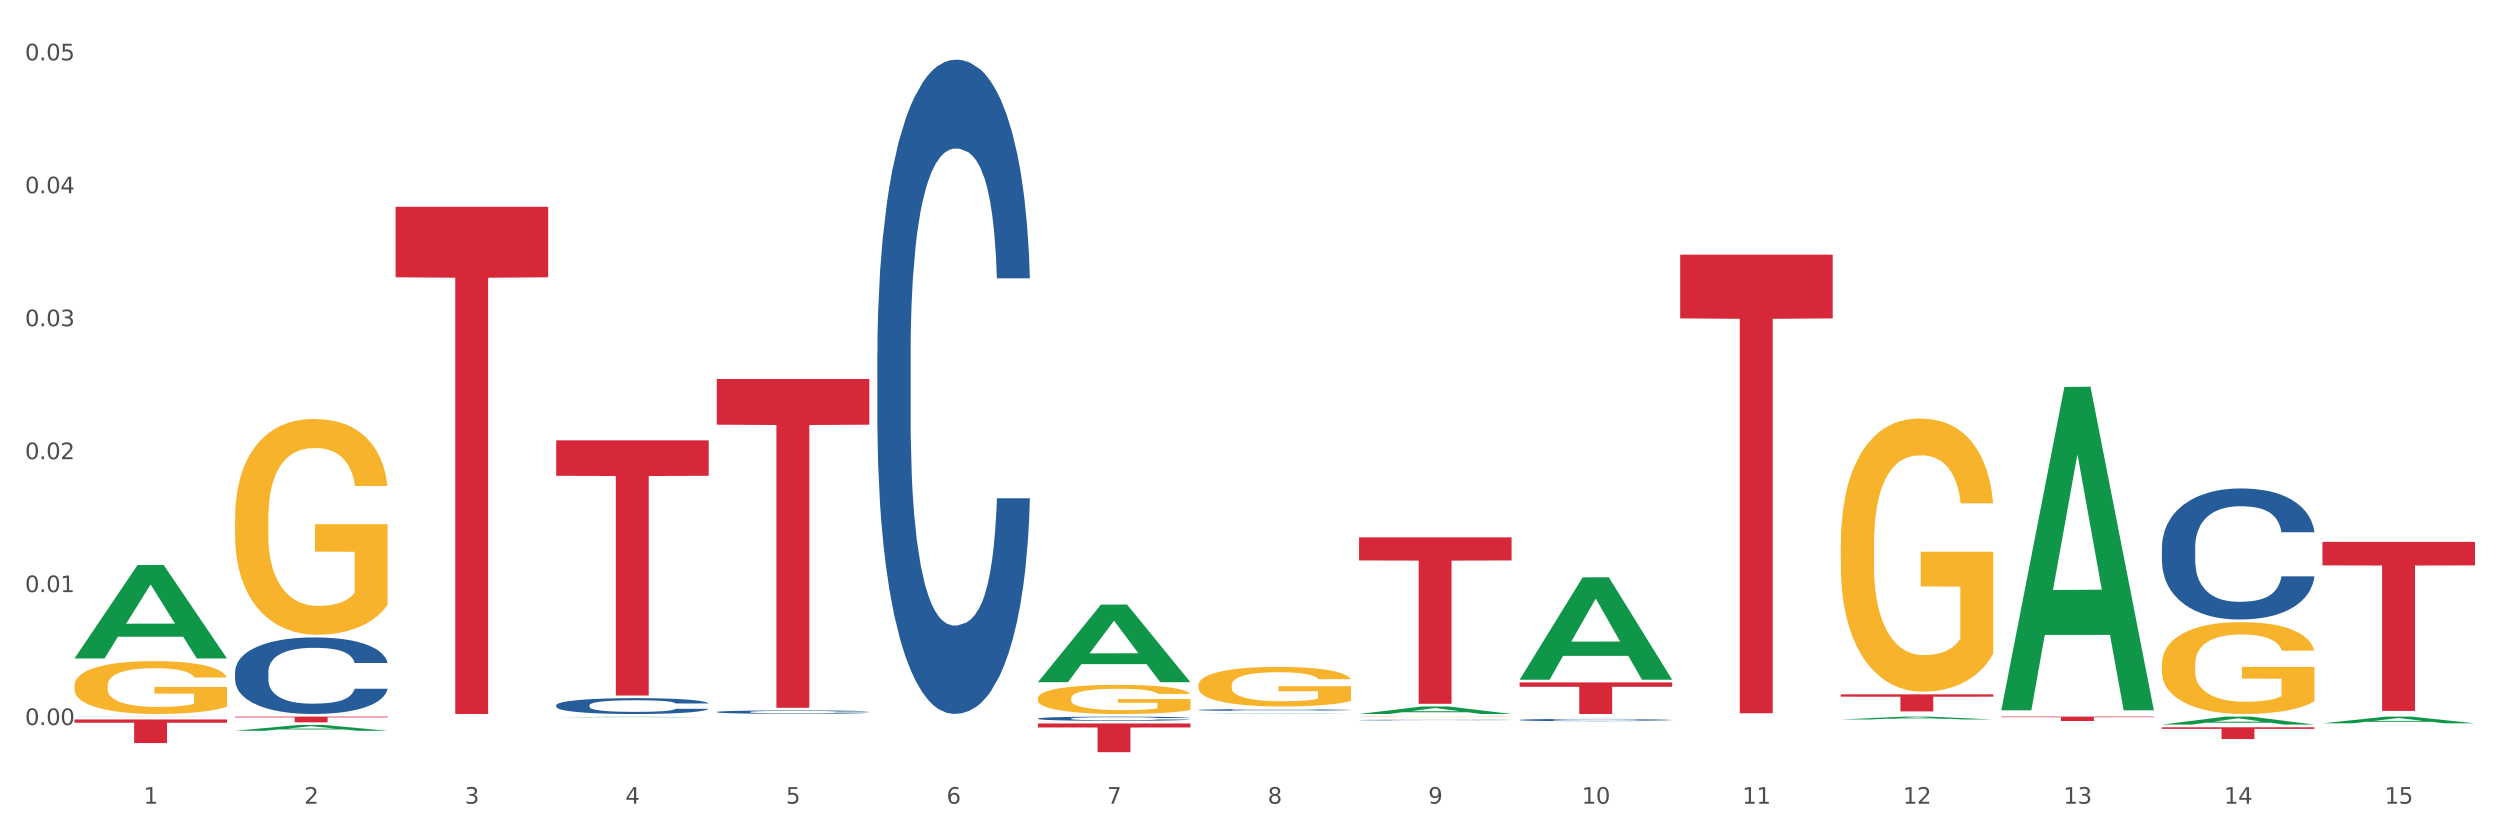
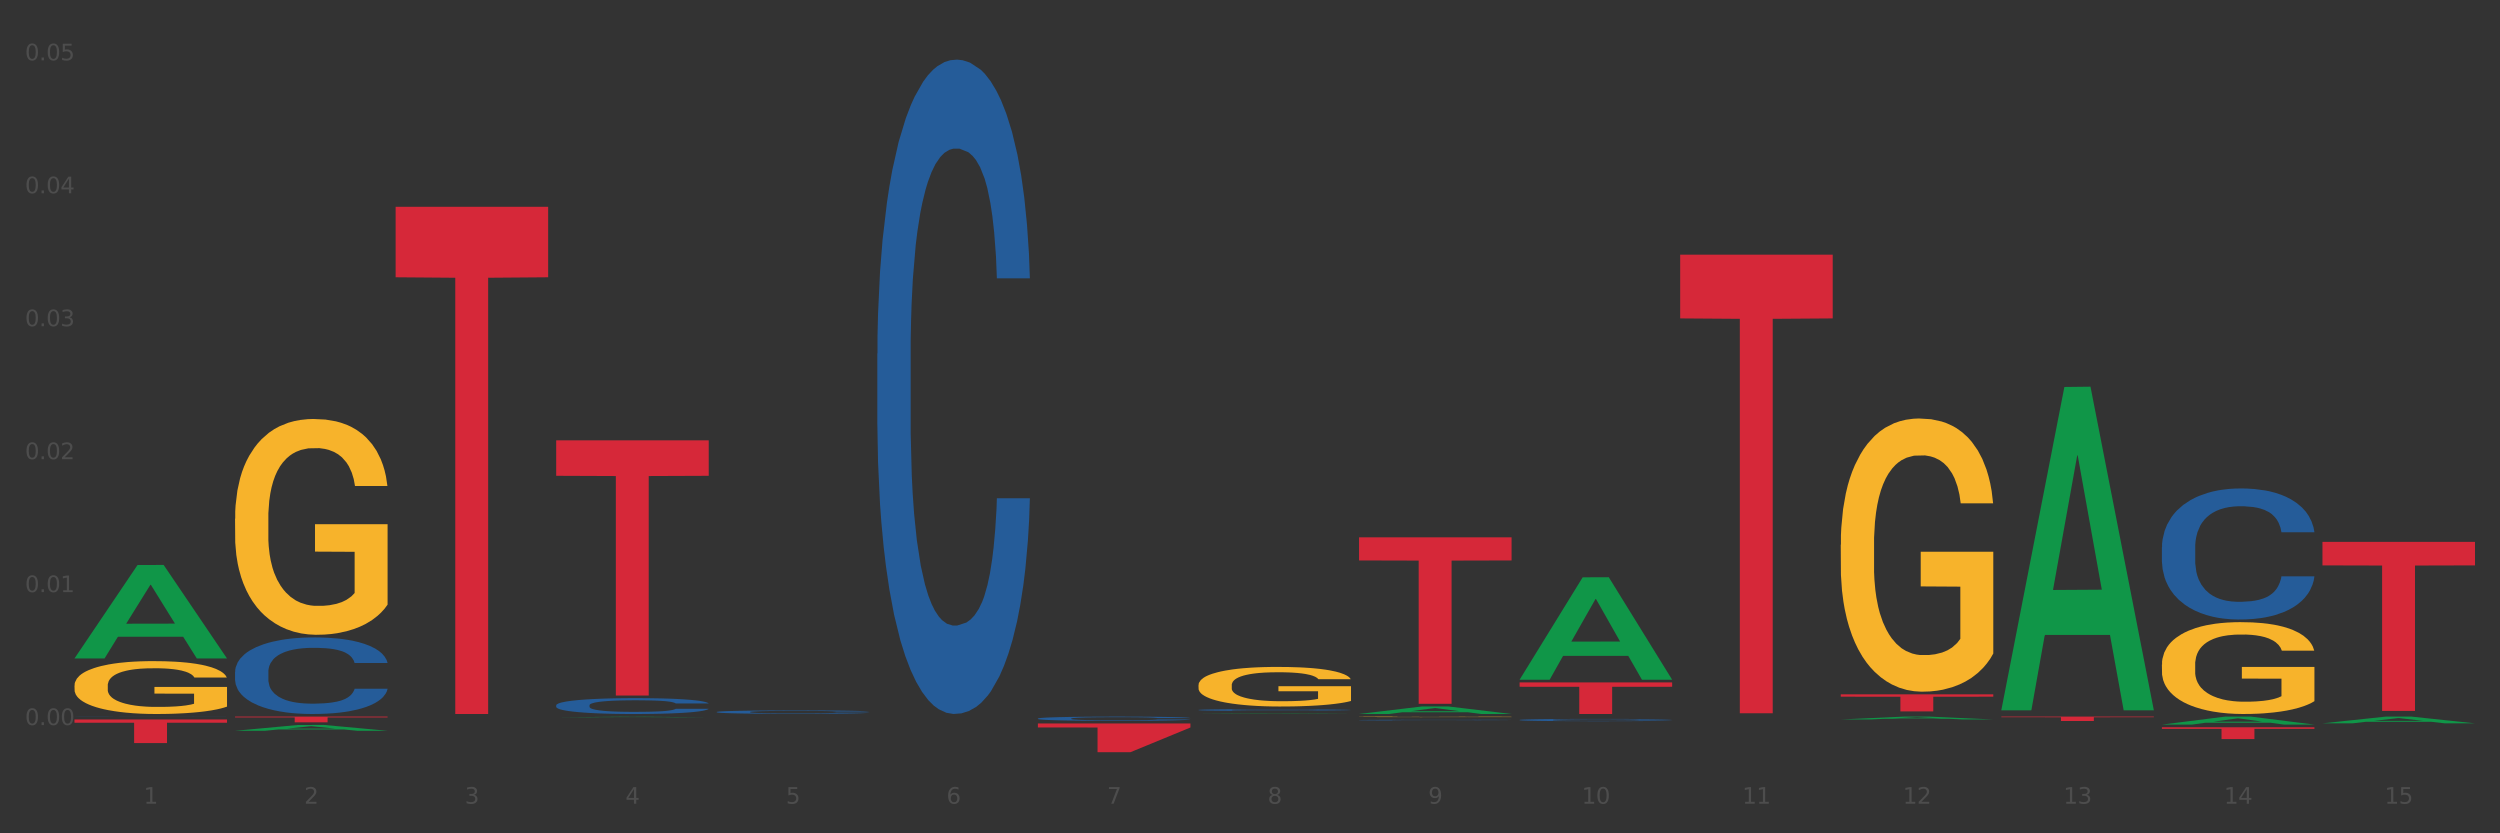
<svg xmlns="http://www.w3.org/2000/svg" xmlns:xlink="http://www.w3.org/1999/xlink" width="1080pt" height="360pt" viewBox="0 0 1080 360" version="1.1">
  <rect x="0" y="0" width="1080" height="360" fill="#333333" stroke="none" />
  <defs>
    <style type="text/css">*{stroke-linejoin: round; stroke-linecap: butt}</style>
  </defs>
  <g id="figure_1">
    <g id="patch_1">
-       <path d="M 0 360  L 1080 360  L 1080 0  L 0 0  z " style="fill: #ffffff; stroke: #ffffff; stroke-linejoin: miter" />
-     </g>
+       </g>
    <g id="axes_1">
      <g id="matplotlib.axis_1">
        <g id="xtick_1">
          <g id="text_1">
            <g style="fill: #4d4d4d" transform="translate(62.07 347.204) scale(0.096 -0.096)">
              <defs>
                <path id="DejaVuSans-31" d="M 794 531  L 1825 531  L 1825 4091  L 703 3866  L 703 4441  L 1819 4666  L 2450 4666  L 2450 531  L 3481 531  L 3481 0  L 794 0  L 794 531  z " transform="scale(0.016)" />
              </defs>
              <use xlink:href="#DejaVuSans-31" />
            </g>
          </g>
        </g>
        <g id="xtick_2">
          <g id="text_2">
            <g style="fill: #4d4d4d" transform="translate(131.436 347.204) scale(0.096 -0.096)">
              <defs>
                <path id="DejaVuSans-32" d="M 1228 531  L 3431 531  L 3431 0  L 469 0  L 469 531  Q 828 903 1448 1529  Q 2069 2156 2228 2338  Q 2531 2678 2651 2914  Q 2772 3150 2772 3378  Q 2772 3750 2511 3984  Q 2250 4219 1831 4219  Q 1534 4219 1204 4116  Q 875 4013 500 3803  L 500 4441  Q 881 4594 1212 4672  Q 1544 4750 1819 4750  Q 2544 4750 2975 4387  Q 3406 4025 3406 3419  Q 3406 3131 3298 2873  Q 3191 2616 2906 2266  Q 2828 2175 2409 1742  Q 1991 1309 1228 531  z " transform="scale(0.016)" />
              </defs>
              <use xlink:href="#DejaVuSans-32" />
            </g>
          </g>
        </g>
        <g id="xtick_3">
          <g id="text_3">
            <g style="fill: #4d4d4d" transform="translate(200.802 347.204) scale(0.096 -0.096)">
              <defs>
                <path id="DejaVuSans-33" d="M 2597 2516  Q 3050 2419 3304 2112  Q 3559 1806 3559 1356  Q 3559 666 3084 287  Q 2609 -91 1734 -91  Q 1441 -91 1130 -33  Q 819 25 488 141  L 488 750  Q 750 597 1062 519  Q 1375 441 1716 441  Q 2309 441 2620 675  Q 2931 909 2931 1356  Q 2931 1769 2642 2001  Q 2353 2234 1838 2234  L 1294 2234  L 1294 2753  L 1863 2753  Q 2328 2753 2575 2939  Q 2822 3125 2822 3475  Q 2822 3834 2567 4026  Q 2313 4219 1838 4219  Q 1578 4219 1281 4162  Q 984 4106 628 3988  L 628 4550  Q 988 4650 1302 4700  Q 1616 4750 1894 4750  Q 2613 4750 3031 4423  Q 3450 4097 3450 3541  Q 3450 3153 3228 2886  Q 3006 2619 2597 2516  z " transform="scale(0.016)" />
              </defs>
              <use xlink:href="#DejaVuSans-33" />
            </g>
          </g>
        </g>
        <g id="xtick_4">
          <g id="text_4">
            <g style="fill: #4d4d4d" transform="translate(270.169 347.204) scale(0.096 -0.096)">
              <defs>
                <path id="DejaVuSans-34" d="M 2419 4116  L 825 1625  L 2419 1625  L 2419 4116  z M 2253 4666  L 3047 4666  L 3047 1625  L 3713 1625  L 3713 1100  L 3047 1100  L 3047 0  L 2419 0  L 2419 1100  L 313 1100  L 313 1709  L 2253 4666  z " transform="scale(0.016)" />
              </defs>
              <use xlink:href="#DejaVuSans-34" />
            </g>
          </g>
        </g>
        <g id="xtick_5">
          <g id="text_5">
            <g style="fill: #4d4d4d" transform="translate(339.535 347.204) scale(0.096 -0.096)">
              <defs>
                <path id="DejaVuSans-35" d="M 691 4666  L 3169 4666  L 3169 4134  L 1269 4134  L 1269 2991  Q 1406 3038 1543 3061  Q 1681 3084 1819 3084  Q 2600 3084 3056 2656  Q 3513 2228 3513 1497  Q 3513 744 3044 326  Q 2575 -91 1722 -91  Q 1428 -91 1123 -41  Q 819 9 494 109  L 494 744  Q 775 591 1075 516  Q 1375 441 1709 441  Q 2250 441 2565 725  Q 2881 1009 2881 1497  Q 2881 1984 2565 2268  Q 2250 2553 1709 2553  Q 1456 2553 1204 2497  Q 953 2441 691 2322  L 691 4666  z " transform="scale(0.016)" />
              </defs>
              <use xlink:href="#DejaVuSans-35" />
            </g>
          </g>
        </g>
        <g id="xtick_6">
          <g id="text_6">
            <g style="fill: #4d4d4d" transform="translate(408.901 347.204) scale(0.096 -0.096)">
              <defs>
                <path id="DejaVuSans-36" d="M 2113 2584  Q 1688 2584 1439 2293  Q 1191 2003 1191 1497  Q 1191 994 1439 701  Q 1688 409 2113 409  Q 2538 409 2786 701  Q 3034 994 3034 1497  Q 3034 2003 2786 2293  Q 2538 2584 2113 2584  z M 3366 4563  L 3366 3988  Q 3128 4100 2886 4159  Q 2644 4219 2406 4219  Q 1781 4219 1451 3797  Q 1122 3375 1075 2522  Q 1259 2794 1537 2939  Q 1816 3084 2150 3084  Q 2853 3084 3261 2657  Q 3669 2231 3669 1497  Q 3669 778 3244 343  Q 2819 -91 2113 -91  Q 1303 -91 875 529  Q 447 1150 447 2328  Q 447 3434 972 4092  Q 1497 4750 2381 4750  Q 2619 4750 2861 4703  Q 3103 4656 3366 4563  z " transform="scale(0.016)" />
              </defs>
              <use xlink:href="#DejaVuSans-36" />
            </g>
          </g>
        </g>
        <g id="xtick_7">
          <g id="text_7">
            <g style="fill: #4d4d4d" transform="translate(478.267 347.204) scale(0.096 -0.096)">
              <defs>
                <path id="DejaVuSans-37" d="M 525 4666  L 3525 4666  L 3525 4397  L 1831 0  L 1172 0  L 2766 4134  L 525 4134  L 525 4666  z " transform="scale(0.016)" />
              </defs>
              <use xlink:href="#DejaVuSans-37" />
            </g>
          </g>
        </g>
        <g id="xtick_8">
          <g id="text_8">
            <g style="fill: #4d4d4d" transform="translate(547.634 347.204) scale(0.096 -0.096)">
              <defs>
                <path id="DejaVuSans-38" d="M 2034 2216  Q 1584 2216 1326 1975  Q 1069 1734 1069 1313  Q 1069 891 1326 650  Q 1584 409 2034 409  Q 2484 409 2743 651  Q 3003 894 3003 1313  Q 3003 1734 2745 1975  Q 2488 2216 2034 2216  z M 1403 2484  Q 997 2584 770 2862  Q 544 3141 544 3541  Q 544 4100 942 4425  Q 1341 4750 2034 4750  Q 2731 4750 3128 4425  Q 3525 4100 3525 3541  Q 3525 3141 3298 2862  Q 3072 2584 2669 2484  Q 3125 2378 3379 2068  Q 3634 1759 3634 1313  Q 3634 634 3220 271  Q 2806 -91 2034 -91  Q 1263 -91 848 271  Q 434 634 434 1313  Q 434 1759 690 2068  Q 947 2378 1403 2484  z M 1172 3481  Q 1172 3119 1398 2916  Q 1625 2713 2034 2713  Q 2441 2713 2670 2916  Q 2900 3119 2900 3481  Q 2900 3844 2670 4047  Q 2441 4250 2034 4250  Q 1625 4250 1398 4047  Q 1172 3844 1172 3481  z " transform="scale(0.016)" />
              </defs>
              <use xlink:href="#DejaVuSans-38" />
            </g>
          </g>
        </g>
        <g id="xtick_9">
          <g id="text_9">
            <g style="fill: #4d4d4d" transform="translate(617 347.204) scale(0.096 -0.096)">
              <defs>
                <path id="DejaVuSans-39" d="M 703 97  L 703 672  Q 941 559 1184 500  Q 1428 441 1663 441  Q 2288 441 2617 861  Q 2947 1281 2994 2138  Q 2813 1869 2534 1725  Q 2256 1581 1919 1581  Q 1219 1581 811 2004  Q 403 2428 403 3163  Q 403 3881 828 4315  Q 1253 4750 1959 4750  Q 2769 4750 3195 4129  Q 3622 3509 3622 2328  Q 3622 1225 3098 567  Q 2575 -91 1691 -91  Q 1453 -91 1209 -44  Q 966 3 703 97  z M 1959 2075  Q 2384 2075 2632 2365  Q 2881 2656 2881 3163  Q 2881 3666 2632 3958  Q 2384 4250 1959 4250  Q 1534 4250 1286 3958  Q 1038 3666 1038 3163  Q 1038 2656 1286 2365  Q 1534 2075 1959 2075  z " transform="scale(0.016)" />
              </defs>
              <use xlink:href="#DejaVuSans-39" />
            </g>
          </g>
        </g>
        <g id="xtick_10">
          <g id="text_10">
            <g style="fill: #4d4d4d" transform="translate(683.312 347.204) scale(0.096 -0.096)">
              <defs>
                <path id="DejaVuSans-30" d="M 2034 4250  Q 1547 4250 1301 3770  Q 1056 3291 1056 2328  Q 1056 1369 1301 889  Q 1547 409 2034 409  Q 2525 409 2770 889  Q 3016 1369 3016 2328  Q 3016 3291 2770 3770  Q 2525 4250 2034 4250  z M 2034 4750  Q 2819 4750 3233 4129  Q 3647 3509 3647 2328  Q 3647 1150 3233 529  Q 2819 -91 2034 -91  Q 1250 -91 836 529  Q 422 1150 422 2328  Q 422 3509 836 4129  Q 1250 4750 2034 4750  z " transform="scale(0.016)" />
              </defs>
              <use xlink:href="#DejaVuSans-31" />
              <use xlink:href="#DejaVuSans-30" transform="translate(63.623 0)" />
            </g>
          </g>
        </g>
        <g id="xtick_11">
          <g id="text_11">
            <g style="fill: #4d4d4d" transform="translate(752.678 347.204) scale(0.096 -0.096)">
              <use xlink:href="#DejaVuSans-31" />
              <use xlink:href="#DejaVuSans-31" transform="translate(63.623 0)" />
            </g>
          </g>
        </g>
        <g id="xtick_12">
          <g id="text_12">
            <g style="fill: #4d4d4d" transform="translate(822.044 347.204) scale(0.096 -0.096)">
              <use xlink:href="#DejaVuSans-31" />
              <use xlink:href="#DejaVuSans-32" transform="translate(63.623 0)" />
            </g>
          </g>
        </g>
        <g id="xtick_13">
          <g id="text_13">
            <g style="fill: #4d4d4d" transform="translate(891.411 347.204) scale(0.096 -0.096)">
              <use xlink:href="#DejaVuSans-31" />
              <use xlink:href="#DejaVuSans-33" transform="translate(63.623 0)" />
            </g>
          </g>
        </g>
        <g id="xtick_14">
          <g id="text_14">
            <g style="fill: #4d4d4d" transform="translate(960.777 347.204) scale(0.096 -0.096)">
              <use xlink:href="#DejaVuSans-31" />
              <use xlink:href="#DejaVuSans-34" transform="translate(63.623 0)" />
            </g>
          </g>
        </g>
        <g id="xtick_15">
          <g id="text_15">
            <g style="fill: #4d4d4d" transform="translate(1030.143 347.204) scale(0.096 -0.096)">
              <use xlink:href="#DejaVuSans-31" />
              <use xlink:href="#DejaVuSans-35" transform="translate(63.623 0)" />
            </g>
          </g>
        </g>
        <g id="xtick_16" />
        <g id="xtick_17" />
        <g id="xtick_18" />
        <g id="xtick_19" />
        <g id="xtick_20" />
        <g id="xtick_21" />
        <g id="xtick_22" />
        <g id="xtick_23" />
        <g id="xtick_24" />
        <g id="xtick_25" />
        <g id="xtick_26" />
        <g id="xtick_27" />
        <g id="xtick_28" />
        <g id="xtick_29" />
      </g>
      <g id="matplotlib.axis_2">
        <g id="ytick_1">
          <g id="text_16">
            <g style="fill: #4d4d4d" transform="translate(10.8 313.229) scale(0.096 -0.096)">
              <defs>
                <path id="DejaVuSans-2e" d="M 684 794  L 1344 794  L 1344 0  L 684 0  L 684 794  z " transform="scale(0.016)" />
              </defs>
              <use xlink:href="#DejaVuSans-30" />
              <use xlink:href="#DejaVuSans-2e" transform="translate(63.623 0)" />
              <use xlink:href="#DejaVuSans-30" transform="translate(95.41 0)" />
              <use xlink:href="#DejaVuSans-30" transform="translate(159.033 0)" />
            </g>
          </g>
        </g>
        <g id="ytick_2">
          <g id="text_17">
            <g style="fill: #4d4d4d" transform="translate(10.8 255.797) scale(0.096 -0.096)">
              <use xlink:href="#DejaVuSans-30" />
              <use xlink:href="#DejaVuSans-2e" transform="translate(63.623 0)" />
              <use xlink:href="#DejaVuSans-30" transform="translate(95.41 0)" />
              <use xlink:href="#DejaVuSans-31" transform="translate(159.033 0)" />
            </g>
          </g>
        </g>
        <g id="ytick_3">
          <g id="text_18">
            <g style="fill: #4d4d4d" transform="translate(10.8 198.365) scale(0.096 -0.096)">
              <use xlink:href="#DejaVuSans-30" />
              <use xlink:href="#DejaVuSans-2e" transform="translate(63.623 0)" />
              <use xlink:href="#DejaVuSans-30" transform="translate(95.41 0)" />
              <use xlink:href="#DejaVuSans-32" transform="translate(159.033 0)" />
            </g>
          </g>
        </g>
        <g id="ytick_4">
          <g id="text_19">
            <g style="fill: #4d4d4d" transform="translate(10.8 140.932) scale(0.096 -0.096)">
              <use xlink:href="#DejaVuSans-30" />
              <use xlink:href="#DejaVuSans-2e" transform="translate(63.623 0)" />
              <use xlink:href="#DejaVuSans-30" transform="translate(95.41 0)" />
              <use xlink:href="#DejaVuSans-33" transform="translate(159.033 0)" />
            </g>
          </g>
        </g>
        <g id="ytick_5">
          <g id="text_20">
            <g style="fill: #4d4d4d" transform="translate(10.8 83.5) scale(0.096 -0.096)">
              <use xlink:href="#DejaVuSans-30" />
              <use xlink:href="#DejaVuSans-2e" transform="translate(63.623 0)" />
              <use xlink:href="#DejaVuSans-30" transform="translate(95.41 0)" />
              <use xlink:href="#DejaVuSans-34" transform="translate(159.033 0)" />
            </g>
          </g>
        </g>
        <g id="ytick_6">
          <g id="text_21">
            <g style="fill: #4d4d4d" transform="translate(10.8 26.068) scale(0.096 -0.096)">
              <use xlink:href="#DejaVuSans-30" />
              <use xlink:href="#DejaVuSans-2e" transform="translate(63.623 0)" />
              <use xlink:href="#DejaVuSans-30" transform="translate(95.41 0)" />
              <use xlink:href="#DejaVuSans-35" transform="translate(159.033 0)" />
            </g>
          </g>
        </g>
        <g id="ytick_7" />
        <g id="ytick_8" />
        <g id="ytick_9" />
        <g id="ytick_10" />
        <g id="ytick_11" />
      </g>
      <g id="PolyCollection_1">
        <path d="M 32.175 284.395  L 32.243 284.357  L 59.417 244.092  L 70.695 244.054  L 98.073 284.471  L 85.029 284.471  L 79.119 275.06  L 51.061 275.06  L 50.857 275.211  L 45.151 284.471  L 32.175 284.471  L 32.175 284.395  L 54.594 269.443  L 75.586 269.405  L 65.192 252.669  L 65.056 252.593  L 64.92 252.707  L 54.526 269.405  L 54.594 269.443  L 32.175 284.395  z " clip-path="url(#p67bab2c7b0)" style="fill: #109648" />
        <path d="M 32.175 296.161  L 32.253 296.14  L 32.253 295.389  L 32.408 294.742  L 33.186 293.178  L 34.353 291.885  L 35.209 291.197  L 36.065 290.633  L 37.076 290.07  L 38.321 289.486  L 40.578 288.631  L 41.978 288.193  L 43.69 287.734  L 46.802 287.067  L 49.058 286.691  L 51.392 286.378  L 55.204 286.003  L 57.694 285.836  L 60.339 285.711  L 63.529 285.627  L 65.941 285.606  L 71.231 285.669  L 75.744 285.857  L 77.922 286.003  L 80.723 286.253  L 82.201 286.42  L 84.613 286.754  L 87.103 287.192  L 88.815 287.567  L 91.382 288.276  L 93.327 288.986  L 95.116 289.862  L 96.05 290.467  L 96.75 291.03  L 97.373 291.676  L 97.995 292.698  L 83.991 292.698  L 83.446 291.968  L 82.59 291.28  L 81.346 290.613  L 80.256 290.195  L 78.389 289.674  L 76.677 289.34  L 74.888 289.09  L 72.71 288.881  L 70.998 288.777  L 68.586 288.694  L 63.84 288.714  L 60.65 288.881  L 58.472 289.09  L 57.071 289.278  L 55.827 289.486  L 54.426 289.778  L 52.792 290.216  L 51.625 290.613  L 50.458 291.113  L 49.525 291.614  L 48.669 292.198  L 47.969 292.824  L 47.424 293.47  L 46.957 294.263  L 46.568 295.577  L 46.568 298.434  L 46.724 299.081  L 47.113 299.936  L 47.58 300.583  L 48.358 301.355  L 49.058 301.876  L 50.381 302.627  L 51.859 303.253  L 53.026 303.649  L 54.193 303.983  L 56.216 304.442  L 58.472 304.817  L 60.417 305.047  L 63.062 305.255  L 64.852 305.339  L 66.408 305.38  L 70.22 305.38  L 72.943 305.318  L 75.977 305.172  L 78.311 304.984  L 80.256 304.755  L 82.435 304.379  L 83.835 304.025  L 83.835 299.665  L 66.719 299.644  L 66.719 296.745  L 98.073 296.745  L 98.073 305.255  L 96.75 305.693  L 95.272 306.09  L 93.716 306.444  L 91.382 306.882  L 88.581 307.299  L 86.091 307.591  L 83.446 307.842  L 80.334 308.071  L 76.288 308.28  L 73.799 308.363  L 70.687 308.426  L 67.03 308.447  L 63.84 308.405  L 60.728 308.301  L 57.461 308.113  L 54.271 307.842  L 51.859 307.57  L 49.447 307.237  L 46.879 306.799  L 44.857 306.382  L 43.301 306.006  L 41.589 305.526  L 39.722 304.901  L 38.321 304.337  L 37.076 303.753  L 35.754 303.002  L 34.82 302.356  L 33.887 301.542  L 33.342 300.937  L 32.72 299.999  L 32.253 298.685  L 32.175 296.161  z " clip-path="url(#p67bab2c7b0)" style="fill: #f7b32b" />
        <path d="M 32.175 310.803  L 98.073 310.803  L 98.073 312.22  L 72.151 312.229  L 72.151 320.997  L 57.941 320.997  L 57.941 312.229  L 32.175 312.22  L 32.175 310.813  L 32.175 310.803  z " clip-path="url(#p67bab2c7b0)" style="fill: #d62839" />
        <path d="M 101.541 309.582  L 167.439 309.582  L 167.439 309.925  L 141.517 309.927  L 141.517 312.048  L 127.307 312.048  L 127.307 309.927  L 101.541 309.925  L 101.541 309.584  L 101.541 309.582  z " clip-path="url(#p67bab2c7b0)" style="fill: #d62839" />
        <path d="M 170.907 89.333  L 236.805 89.333  L 236.805 119.783  L 210.883 119.988  L 210.883 308.447  L 196.673 308.447  L 196.673 119.988  L 170.907 119.783  L 170.907 89.539  L 170.907 89.333  z " clip-path="url(#p67bab2c7b0)" style="fill: #d62839" />
-         <path d="M 309.64 163.728  L 375.538 163.728  L 375.538 183.467  L 349.616 183.6  L 349.616 305.766  L 335.406 305.766  L 335.406 183.6  L 309.64 183.467  L 309.64 163.862  L 309.64 163.728  z " clip-path="url(#p67bab2c7b0)" style="fill: #d62839" />
-         <path d="M 448.372 312.547  L 514.27 312.547  L 514.27 314.271  L 488.348 314.282  L 488.348 324.95  L 474.138 324.95  L 474.138 314.282  L 448.372 314.271  L 448.372 312.559  L 448.372 312.547  z " clip-path="url(#p67bab2c7b0)" style="fill: #d62839" />
+         <path d="M 448.372 312.547  L 514.27 312.547  L 514.27 314.271  L 488.348 324.95  L 474.138 324.95  L 474.138 314.282  L 448.372 314.271  L 448.372 312.559  L 448.372 312.547  z " clip-path="url(#p67bab2c7b0)" style="fill: #d62839" />
        <path d="M 587.105 232.115  L 653.003 232.115  L 653.003 242.111  L 627.081 242.178  L 627.081 304.046  L 612.871 304.046  L 612.871 242.178  L 587.105 242.111  L 587.105 232.182  L 587.105 232.115  z " clip-path="url(#p67bab2c7b0)" style="fill: #d62839" />
        <path d="M 933.936 236.449  L 934.014 236.398  L 934.014 234.95  L 934.247 232.985  L 935.104 229.365  L 936.195 226.624  L 938.064 223.418  L 939.077 222.074  L 940.401 220.574  L 943.127 218.144  L 946.243 216.075  L 948.424 214.938  L 950.06 214.214  L 953.721 212.921  L 955.824 212.352  L 958.005 211.887  L 959.874 211.576  L 962.99 211.214  L 965.483 211.059  L 968.365 211.007  L 970.779 211.059  L 973.973 211.266  L 978.647 211.887  L 980.438 212.249  L 982.853 212.869  L 985.346 213.696  L 987.371 214.524  L 989.708 215.713  L 992.122 217.265  L 994.459 219.23  L 996.095 221.039  L 997.419 222.953  L 998.587 225.28  L 999.444 227.814  L 999.834 229.934  L 985.579 229.934  L 985.19 228.02  L 984.411 225.952  L 983.632 224.556  L 982.775 223.418  L 981.451 222.125  L 980.283 221.298  L 978.335 220.316  L 976.544 219.695  L 975.064 219.333  L 973.272 219.023  L 969.455 218.712  L 966.729 218.712  L 965.015 218.816  L 962.912 219.074  L 961.121 219.436  L 959.018 220.057  L 957.382 220.729  L 955.746 221.608  L 954.811 222.229  L 953.409 223.366  L 952.475 224.297  L 951.228 225.9  L 950.527 227.038  L 949.281 229.986  L 948.736 232.157  L 948.502 233.657  L 948.346 235.312  L 948.346 243.379  L 948.814 246.999  L 949.203 248.55  L 949.826 250.308  L 950.995 252.583  L 952.708 254.807  L 954.5 256.41  L 955.98 257.393  L 957.382 258.116  L 958.784 258.685  L 960.498 259.202  L 961.9 259.513  L 964.003 259.823  L 966.495 259.978  L 968.443 259.978  L 972.415 259.72  L 974.207 259.461  L 975.92 259.099  L 977.79 258.53  L 979.27 257.91  L 980.127 257.444  L 981.529 256.462  L 982.619 255.428  L 983.554 254.238  L 984.177 253.204  L 984.878 251.653  L 985.423 249.894  L 985.579 248.964  L 999.834 248.964  L 999.522 250.825  L 998.977 252.635  L 997.886 255.066  L 997.03 256.462  L 995.705 258.168  L 994.303 259.616  L 992.356 261.219  L 990.564 262.409  L 988.695 263.443  L 986.67 264.374  L 983.009 265.666  L 981.685 266.028  L 978.88 266.649  L 976.699 267.011  L 973.506 267.373  L 970.234 267.58  L 966.807 267.631  L 963.769 267.528  L 960.42 267.218  L 958.317 266.907  L 955.98 266.442  L 953.253 265.718  L 950.683 264.839  L 948.268 263.805  L 946.009 262.615  L 943.906 261.271  L 941.18 259.047  L 939.155 256.875  L 937.675 254.859  L 936.662 253.152  L 935.65 250.98  L 935.104 249.481  L 934.247 245.861  L 933.936 242.5  L 933.936 236.449  z " clip-path="url(#p67bab2c7b0)" style="fill: #255c99" />
        <path d="M 656.471 311.009  L 656.549 311.008  L 656.549 310.983  L 656.783 310.949  L 657.639 310.887  L 658.73 310.839  L 660.599 310.784  L 661.612 310.761  L 662.936 310.735  L 665.662 310.693  L 668.778 310.657  L 670.959 310.638  L 672.595 310.625  L 676.256 310.603  L 678.359 310.593  L 680.54 310.585  L 682.41 310.58  L 685.525 310.574  L 688.018 310.571  L 690.9 310.57  L 693.315 310.571  L 696.508 310.574  L 701.182 310.585  L 702.973 310.591  L 705.388 310.602  L 707.881 310.616  L 709.906 310.631  L 712.243 310.651  L 714.657 310.678  L 716.994 310.712  L 718.63 310.743  L 719.954 310.776  L 721.123 310.816  L 721.979 310.86  L 722.369 310.897  L 708.114 310.897  L 707.725 310.864  L 706.946 310.828  L 706.167 310.804  L 705.31 310.784  L 703.986 310.762  L 702.818 310.748  L 700.87 310.731  L 699.079 310.72  L 697.599 310.714  L 695.807 310.708  L 691.99 310.703  L 689.264 310.703  L 687.55 310.705  L 685.447 310.709  L 683.656 310.715  L 681.553 310.726  L 679.917 310.738  L 678.281 310.753  L 677.346 310.764  L 675.944 310.783  L 675.01 310.799  L 673.763 310.827  L 673.062 310.847  L 671.816 310.897  L 671.271 310.935  L 671.037 310.961  L 670.881 310.989  L 670.881 311.129  L 671.349 311.191  L 671.738 311.218  L 672.361 311.248  L 673.53 311.287  L 675.243 311.326  L 677.035 311.353  L 678.515 311.37  L 679.917 311.383  L 681.319 311.393  L 683.033 311.402  L 684.435 311.407  L 686.538 311.412  L 689.03 311.415  L 690.978 311.415  L 694.95 311.41  L 696.742 311.406  L 698.456 311.4  L 700.325 311.39  L 701.805 311.379  L 702.662 311.371  L 704.064 311.354  L 705.154 311.336  L 706.089 311.316  L 706.712 311.298  L 707.413 311.271  L 707.959 311.241  L 708.114 311.225  L 722.369 311.225  L 722.057 311.257  L 721.512 311.288  L 720.422 311.33  L 719.565 311.354  L 718.241 311.384  L 716.838 311.409  L 714.891 311.436  L 713.1 311.457  L 711.23 311.475  L 709.205 311.491  L 705.544 311.513  L 704.22 311.519  L 701.416 311.53  L 699.235 311.536  L 696.041 311.543  L 692.769 311.546  L 689.342 311.547  L 686.304 311.545  L 682.955 311.54  L 680.852 311.534  L 678.515 311.526  L 675.789 311.514  L 673.218 311.499  L 670.803 311.481  L 668.544 311.46  L 666.441 311.437  L 663.715 311.399  L 661.69 311.361  L 660.21 311.327  L 659.197 311.297  L 658.185 311.26  L 657.639 311.234  L 656.783 311.171  L 656.471 311.113  L 656.471 311.009  z " clip-path="url(#p67bab2c7b0)" style="fill: #255c99" />
        <path d="M 587.105 311.07  L 587.183 311.07  L 587.183 311.061  L 587.416 311.05  L 588.273 311.03  L 589.364 311.014  L 591.233 310.996  L 592.246 310.988  L 593.57 310.98  L 596.296 310.966  L 599.412 310.954  L 601.593 310.948  L 603.229 310.944  L 606.89 310.936  L 608.993 310.933  L 611.174 310.93  L 613.043 310.929  L 616.159 310.927  L 618.652 310.926  L 621.534 310.926  L 623.948 310.926  L 627.142 310.927  L 631.816 310.93  L 633.607 310.933  L 636.022 310.936  L 638.514 310.941  L 640.54 310.945  L 642.877 310.952  L 645.291 310.961  L 647.628 310.972  L 649.264 310.982  L 650.588 310.993  L 651.756 311.006  L 652.613 311.021  L 653.003 311.033  L 638.748 311.033  L 638.359 311.022  L 637.58 311.01  L 636.801 311.002  L 635.944 310.996  L 634.62 310.989  L 633.451 310.984  L 631.504 310.978  L 629.713 310.975  L 628.233 310.973  L 626.441 310.971  L 622.624 310.969  L 619.898 310.969  L 618.184 310.97  L 616.081 310.971  L 614.29 310.973  L 612.186 310.977  L 610.551 310.981  L 608.915 310.986  L 607.98 310.989  L 606.578 310.996  L 605.643 311.001  L 604.397 311.01  L 603.696 311.016  L 602.45 311.033  L 601.905 311.046  L 601.671 311.054  L 601.515 311.063  L 601.515 311.109  L 601.982 311.13  L 602.372 311.139  L 602.995 311.148  L 604.163 311.161  L 605.877 311.174  L 607.669 311.183  L 609.149 311.189  L 610.551 311.193  L 611.953 311.196  L 613.666 311.199  L 615.069 311.201  L 617.172 311.202  L 619.664 311.203  L 621.612 311.203  L 625.584 311.202  L 627.376 311.2  L 629.089 311.198  L 630.959 311.195  L 632.439 311.192  L 633.296 311.189  L 634.698 311.183  L 635.788 311.178  L 636.723 311.171  L 637.346 311.165  L 638.047 311.156  L 638.592 311.146  L 638.748 311.141  L 653.003 311.141  L 652.691 311.151  L 652.146 311.162  L 651.055 311.175  L 650.199 311.183  L 648.874 311.193  L 647.472 311.201  L 645.525 311.21  L 643.733 311.217  L 641.864 311.223  L 639.839 311.228  L 636.178 311.236  L 634.853 311.238  L 632.049 311.241  L 629.868 311.243  L 626.675 311.245  L 623.403 311.246  L 619.976 311.247  L 616.938 311.246  L 613.589 311.244  L 611.485 311.243  L 609.149 311.24  L 606.422 311.236  L 603.852 311.231  L 601.437 311.225  L 599.178 311.218  L 597.075 311.211  L 594.349 311.198  L 592.324 311.186  L 590.844 311.174  L 589.831 311.165  L 588.818 311.152  L 588.273 311.144  L 587.416 311.123  L 587.105 311.104  L 587.105 311.07  z " clip-path="url(#p67bab2c7b0)" style="fill: #255c99" />
        <path d="M 517.739 306.694  L 517.816 306.693  L 517.816 306.674  L 518.05 306.647  L 518.907 306.598  L 519.997 306.56  L 521.867 306.517  L 522.88 306.498  L 524.204 306.478  L 526.93 306.445  L 530.046 306.417  L 532.227 306.401  L 533.863 306.391  L 537.523 306.374  L 539.627 306.366  L 541.808 306.36  L 543.677 306.356  L 546.793 306.351  L 549.285 306.348  L 552.167 306.348  L 554.582 306.348  L 557.776 306.351  L 562.449 306.36  L 564.241 306.365  L 566.656 306.373  L 569.148 306.384  L 571.173 306.396  L 573.51 306.412  L 575.925 306.433  L 578.262 306.46  L 579.898 306.484  L 581.222 306.51  L 582.39 306.542  L 583.247 306.576  L 583.636 306.605  L 569.382 306.605  L 568.992 306.579  L 568.214 306.551  L 567.435 306.532  L 566.578 306.517  L 565.254 306.499  L 564.085 306.488  L 562.138 306.474  L 560.346 306.466  L 558.866 306.461  L 557.075 306.457  L 553.258 306.453  L 550.532 306.453  L 548.818 306.454  L 546.715 306.458  L 544.923 306.462  L 542.82 306.471  L 541.184 306.48  L 539.549 306.492  L 538.614 306.5  L 537.212 306.516  L 536.277 306.529  L 535.031 306.55  L 534.33 306.566  L 533.084 306.606  L 532.538 306.636  L 532.305 306.656  L 532.149 306.678  L 532.149 306.788  L 532.616 306.838  L 533.006 306.859  L 533.629 306.883  L 534.797 306.914  L 536.511 306.944  L 538.302 306.966  L 539.782 306.979  L 541.184 306.989  L 542.587 306.997  L 544.3 307.004  L 545.702 307.008  L 547.805 307.012  L 550.298 307.014  L 552.245 307.014  L 556.218 307.011  L 558.009 307.007  L 559.723 307.002  L 561.593 306.994  L 563.073 306.986  L 563.929 306.98  L 565.331 306.966  L 566.422 306.952  L 567.357 306.936  L 567.98 306.922  L 568.681 306.901  L 569.226 306.877  L 569.382 306.864  L 583.636 306.864  L 583.325 306.89  L 582.78 306.914  L 581.689 306.947  L 580.832 306.966  L 579.508 306.99  L 578.106 307.009  L 576.159 307.031  L 574.367 307.047  L 572.498 307.061  L 570.472 307.074  L 566.811 307.092  L 565.487 307.096  L 562.683 307.105  L 560.502 307.11  L 557.308 307.115  L 554.037 307.118  L 550.61 307.118  L 547.572 307.117  L 544.222 307.113  L 542.119 307.108  L 539.782 307.102  L 537.056 307.092  L 534.486 307.08  L 532.071 307.066  L 529.812 307.05  L 527.709 307.032  L 524.983 307.001  L 522.957 306.972  L 521.477 306.944  L 520.465 306.921  L 519.452 306.892  L 518.907 306.871  L 518.05 306.822  L 517.739 306.776  L 517.739 306.694  z " clip-path="url(#p67bab2c7b0)" style="fill: #255c99" />
        <path d="M 448.372 310.404  L 448.45 310.402  L 448.45 310.356  L 448.684 310.292  L 449.541 310.175  L 450.631 310.087  L 452.501 309.983  L 453.513 309.939  L 454.837 309.891  L 457.564 309.812  L 460.679 309.746  L 462.861 309.709  L 464.496 309.685  L 468.157 309.644  L 470.26 309.625  L 472.441 309.61  L 474.311 309.6  L 477.427 309.589  L 479.919 309.583  L 482.801 309.582  L 485.216 309.583  L 488.41 309.59  L 493.083 309.61  L 494.875 309.622  L 497.289 309.642  L 499.782 309.669  L 501.807 309.695  L 504.144 309.734  L 506.559 309.784  L 508.896 309.848  L 510.531 309.906  L 511.856 309.968  L 513.024 310.043  L 513.881 310.125  L 514.27 310.193  L 500.016 310.193  L 499.626 310.132  L 498.847 310.065  L 498.068 310.02  L 497.212 309.983  L 495.887 309.941  L 494.719 309.914  L 492.772 309.883  L 490.98 309.863  L 489.5 309.851  L 487.709 309.841  L 483.892 309.831  L 481.165 309.831  L 479.452 309.834  L 477.349 309.843  L 475.557 309.854  L 473.454 309.874  L 471.818 309.896  L 470.183 309.924  L 469.248 309.944  L 467.846 309.981  L 466.911 310.011  L 465.665 310.063  L 464.964 310.1  L 463.717 310.195  L 463.172 310.265  L 462.938 310.314  L 462.783 310.367  L 462.783 310.628  L 463.25 310.745  L 463.639 310.795  L 464.263 310.852  L 465.431 310.925  L 467.145 310.997  L 468.936 311.049  L 470.416 311.081  L 471.818 311.104  L 473.22 311.123  L 474.934 311.139  L 476.336 311.149  L 478.439 311.159  L 480.932 311.164  L 482.879 311.164  L 486.852 311.156  L 488.643 311.148  L 490.357 311.136  L 492.226 311.118  L 493.706 311.098  L 494.563 311.083  L 495.965 311.051  L 497.056 311.017  L 497.99 310.979  L 498.614 310.945  L 499.315 310.895  L 499.86 310.839  L 500.016 310.808  L 514.27 310.808  L 513.959 310.869  L 513.413 310.927  L 512.323 311.006  L 511.466 311.051  L 510.142 311.106  L 508.74 311.153  L 506.792 311.205  L 505.001 311.243  L 503.131 311.276  L 501.106 311.306  L 497.445 311.348  L 496.121 311.36  L 493.317 311.38  L 491.136 311.392  L 487.942 311.403  L 484.671 311.41  L 481.243 311.412  L 478.206 311.408  L 474.856 311.398  L 472.753 311.388  L 470.416 311.373  L 467.69 311.35  L 465.119 311.322  L 462.705 311.288  L 460.446 311.25  L 458.343 311.206  L 455.616 311.134  L 453.591 311.064  L 452.111 310.999  L 451.099 310.944  L 450.086 310.874  L 449.541 310.825  L 448.684 310.708  L 448.372 310.6  L 448.372 310.404  z " clip-path="url(#p67bab2c7b0)" style="fill: #255c99" />
        <path d="M 379.006 152.769  L 379.084 152.511  L 379.084 145.283  L 379.318 135.473  L 380.175 117.403  L 381.265 103.721  L 383.134 87.715  L 384.147 81.004  L 385.471 73.517  L 388.198 61.384  L 391.313 51.058  L 393.494 45.379  L 395.13 41.765  L 398.791 35.311  L 400.894 32.471  L 403.075 30.148  L 404.945 28.599  L 408.06 26.792  L 410.553 26.018  L 413.435 25.759  L 415.85 26.018  L 419.043 27.05  L 423.717 30.148  L 425.509 31.955  L 427.923 35.053  L 430.416 39.183  L 432.441 43.314  L 434.778 49.251  L 437.193 56.996  L 439.529 66.805  L 441.165 75.841  L 442.489 85.392  L 443.658 97.009  L 444.515 109.658  L 444.904 120.242  L 430.65 120.242  L 430.26 110.691  L 429.481 100.365  L 428.702 93.395  L 427.845 87.715  L 426.521 81.262  L 425.353 77.131  L 423.405 72.226  L 421.614 69.129  L 420.134 67.322  L 418.342 65.773  L 414.526 64.224  L 411.799 64.224  L 410.086 64.74  L 407.982 66.031  L 406.191 67.838  L 404.088 70.936  L 402.452 74.292  L 400.816 78.68  L 399.882 81.778  L 398.479 87.457  L 397.545 92.104  L 396.298 100.107  L 395.597 105.786  L 394.351 120.5  L 393.806 131.343  L 393.572 138.829  L 393.416 147.09  L 393.416 187.361  L 393.884 205.432  L 394.273 213.176  L 394.896 221.953  L 396.065 233.312  L 397.778 244.412  L 399.57 252.415  L 401.05 257.32  L 402.452 260.934  L 403.854 263.774  L 405.568 266.355  L 406.97 267.904  L 409.073 269.453  L 411.566 270.227  L 413.513 270.227  L 417.485 268.937  L 419.277 267.646  L 420.991 265.839  L 422.86 262.999  L 424.34 259.901  L 425.197 257.578  L 426.599 252.673  L 427.69 247.51  L 428.624 241.573  L 429.247 236.41  L 429.948 228.665  L 430.494 219.888  L 430.65 215.241  L 444.904 215.241  L 444.592 224.535  L 444.047 233.57  L 442.957 245.703  L 442.1 252.673  L 440.776 261.192  L 439.374 268.42  L 437.426 276.423  L 435.635 282.36  L 433.765 287.523  L 431.74 292.17  L 428.079 298.624  L 426.755 300.431  L 423.951 303.529  L 421.77 305.336  L 418.576 307.143  L 415.304 308.175  L 411.877 308.433  L 408.839 307.917  L 405.49 306.368  L 403.387 304.819  L 401.05 302.496  L 398.324 298.882  L 395.753 294.493  L 393.339 289.33  L 391.08 283.393  L 388.976 276.681  L 386.25 265.581  L 384.225 254.738  L 382.745 244.67  L 381.732 236.152  L 380.72 225.309  L 380.175 217.823  L 379.318 199.752  L 379.006 182.973  L 379.006 152.769  z " clip-path="url(#p67bab2c7b0)" style="fill: #255c99" />
        <path d="M 309.64 307.561  L 309.718 307.56  L 309.718 307.522  L 309.951 307.471  L 310.808 307.377  L 311.899 307.306  L 313.768 307.223  L 314.781 307.188  L 316.105 307.149  L 318.831 307.086  L 321.947 307.032  L 324.128 307.003  L 325.764 306.984  L 329.425 306.951  L 331.528 306.936  L 333.709 306.924  L 335.578 306.916  L 338.694 306.906  L 341.187 306.902  L 344.069 306.901  L 346.484 306.902  L 349.677 306.908  L 354.351 306.924  L 356.142 306.933  L 358.557 306.949  L 361.05 306.971  L 363.075 306.992  L 365.412 307.023  L 367.826 307.063  L 370.163 307.114  L 371.799 307.161  L 373.123 307.211  L 374.291 307.271  L 375.148 307.337  L 375.538 307.392  L 361.283 307.392  L 360.894 307.342  L 360.115 307.289  L 359.336 307.253  L 358.479 307.223  L 357.155 307.189  L 355.987 307.168  L 354.039 307.143  L 352.248 307.126  L 350.768 307.117  L 348.976 307.109  L 345.159 307.101  L 342.433 307.101  L 340.719 307.104  L 338.616 307.11  L 336.825 307.12  L 334.722 307.136  L 333.086 307.153  L 331.45 307.176  L 330.515 307.192  L 329.113 307.222  L 328.179 307.246  L 326.932 307.287  L 326.231 307.317  L 324.985 307.393  L 324.44 307.45  L 324.206 307.489  L 324.05 307.532  L 324.05 307.741  L 324.518 307.835  L 324.907 307.875  L 325.53 307.921  L 326.699 307.98  L 328.412 308.038  L 330.204 308.079  L 331.684 308.105  L 333.086 308.123  L 334.488 308.138  L 336.202 308.152  L 337.604 308.16  L 339.707 308.168  L 342.199 308.172  L 344.147 308.172  L 348.119 308.165  L 349.911 308.158  L 351.624 308.149  L 353.494 308.134  L 354.974 308.118  L 355.831 308.106  L 357.233 308.08  L 358.323 308.054  L 359.258 308.023  L 359.881 307.996  L 360.582 307.956  L 361.127 307.91  L 361.283 307.886  L 375.538 307.886  L 375.226 307.934  L 374.681 307.981  L 373.59 308.044  L 372.734 308.08  L 371.409 308.125  L 370.007 308.162  L 368.06 308.204  L 366.268 308.235  L 364.399 308.262  L 362.374 308.286  L 358.713 308.319  L 357.389 308.329  L 354.584 308.345  L 352.403 308.354  L 349.21 308.364  L 345.938 308.369  L 342.511 308.37  L 339.473 308.368  L 336.124 308.36  L 334.021 308.352  L 331.684 308.339  L 328.957 308.321  L 326.387 308.298  L 323.972 308.271  L 321.713 308.24  L 319.61 308.205  L 316.884 308.148  L 314.859 308.091  L 313.379 308.039  L 312.366 307.995  L 311.354 307.938  L 310.808 307.899  L 309.951 307.805  L 309.64 307.718  L 309.64 307.561  z " clip-path="url(#p67bab2c7b0)" style="fill: #255c99" />
        <path d="M 240.274 304.675  L 240.352 304.668  L 240.352 304.493  L 240.585 304.256  L 241.442 303.818  L 242.533 303.486  L 244.402 303.098  L 245.415 302.936  L 246.739 302.754  L 249.465 302.46  L 252.581 302.21  L 254.762 302.073  L 256.398 301.985  L 260.059 301.829  L 262.162 301.76  L 264.343 301.703  L 266.212 301.666  L 269.328 301.622  L 271.821 301.603  L 274.703 301.597  L 277.117 301.603  L 280.311 301.628  L 284.985 301.703  L 286.776 301.747  L 289.191 301.822  L 291.683 301.922  L 293.709 302.022  L 296.045 302.166  L 298.46 302.354  L 300.797 302.592  L 302.433 302.811  L 303.757 303.042  L 304.925 303.324  L 305.782 303.63  L 306.172 303.887  L 291.917 303.887  L 291.528 303.655  L 290.749 303.405  L 289.97 303.236  L 289.113 303.098  L 287.789 302.942  L 286.62 302.842  L 284.673 302.723  L 282.881 302.648  L 281.401 302.604  L 279.61 302.567  L 275.793 302.529  L 273.067 302.529  L 271.353 302.542  L 269.25 302.573  L 267.458 302.617  L 265.355 302.692  L 263.72 302.773  L 262.084 302.879  L 261.149 302.954  L 259.747 303.092  L 258.812 303.205  L 257.566 303.399  L 256.865 303.536  L 255.619 303.893  L 255.073 304.155  L 254.84 304.337  L 254.684 304.537  L 254.684 305.513  L 255.151 305.951  L 255.541 306.138  L 256.164 306.351  L 257.332 306.626  L 259.046 306.895  L 260.838 307.089  L 262.318 307.208  L 263.72 307.296  L 265.122 307.364  L 266.835 307.427  L 268.237 307.464  L 270.341 307.502  L 272.833 307.521  L 274.78 307.521  L 278.753 307.489  L 280.545 307.458  L 282.258 307.414  L 284.128 307.346  L 285.608 307.271  L 286.465 307.214  L 287.867 307.095  L 288.957 306.97  L 289.892 306.826  L 290.515 306.701  L 291.216 306.514  L 291.761 306.301  L 291.917 306.188  L 306.172 306.188  L 305.86 306.414  L 305.315 306.633  L 304.224 306.927  L 303.367 307.095  L 302.043 307.302  L 300.641 307.477  L 298.694 307.671  L 296.902 307.815  L 295.033 307.94  L 293.008 308.052  L 289.347 308.209  L 288.022 308.253  L 285.218 308.328  L 283.037 308.371  L 279.844 308.415  L 276.572 308.44  L 273.145 308.447  L 270.107 308.434  L 266.757 308.396  L 264.654 308.359  L 262.318 308.303  L 259.591 308.215  L 257.021 308.109  L 254.606 307.984  L 252.347 307.84  L 250.244 307.677  L 247.518 307.408  L 245.493 307.145  L 244.013 306.902  L 243 306.695  L 241.987 306.432  L 241.442 306.251  L 240.585 305.813  L 240.274 305.407  L 240.274 304.675  z " clip-path="url(#p67bab2c7b0)" style="fill: #255c99" />
        <path d="M 101.541 290.229  L 101.619 290.199  L 101.619 289.353  L 101.853 288.205  L 102.71 286.09  L 103.8 284.489  L 105.67 282.615  L 106.682 281.83  L 108.006 280.954  L 110.733 279.534  L 113.848 278.325  L 116.029 277.661  L 117.665 277.238  L 121.326 276.482  L 123.429 276.15  L 125.61 275.878  L 127.48 275.697  L 130.595 275.485  L 133.088 275.395  L 135.97 275.365  L 138.385 275.395  L 141.578 275.516  L 146.252 275.878  L 148.044 276.09  L 150.458 276.452  L 152.951 276.936  L 154.976 277.419  L 157.313 278.114  L 159.728 279.02  L 162.064 280.168  L 163.7 281.226  L 165.024 282.344  L 166.193 283.703  L 167.05 285.183  L 167.439 286.422  L 153.185 286.422  L 152.795 285.304  L 152.016 284.096  L 151.237 283.28  L 150.38 282.615  L 149.056 281.86  L 147.888 281.377  L 145.941 280.803  L 144.149 280.44  L 142.669 280.229  L 140.877 280.047  L 137.061 279.866  L 134.334 279.866  L 132.621 279.927  L 130.518 280.078  L 128.726 280.289  L 126.623 280.652  L 124.987 281.044  L 123.351 281.558  L 122.417 281.921  L 121.015 282.585  L 120.08 283.129  L 118.834 284.066  L 118.133 284.73  L 116.886 286.452  L 116.341 287.721  L 116.107 288.597  L 115.952 289.564  L 115.952 294.277  L 116.419 296.392  L 116.808 297.298  L 117.431 298.326  L 118.6 299.655  L 120.314 300.954  L 122.105 301.891  L 123.585 302.465  L 124.987 302.888  L 126.389 303.22  L 128.103 303.522  L 129.505 303.703  L 131.608 303.885  L 134.101 303.975  L 136.048 303.975  L 140.021 303.824  L 141.812 303.673  L 143.526 303.462  L 145.395 303.129  L 146.875 302.767  L 147.732 302.495  L 149.134 301.921  L 150.225 301.317  L 151.159 300.622  L 151.783 300.017  L 152.484 299.111  L 153.029 298.084  L 153.185 297.54  L 167.439 297.54  L 167.128 298.628  L 166.582 299.685  L 165.492 301.105  L 164.635 301.921  L 163.311 302.918  L 161.909 303.764  L 159.961 304.7  L 158.17 305.395  L 156.3 305.999  L 154.275 306.543  L 150.614 307.298  L 149.29 307.51  L 146.486 307.873  L 144.305 308.084  L 141.111 308.295  L 137.84 308.416  L 134.412 308.447  L 131.374 308.386  L 128.025 308.205  L 125.922 308.024  L 123.585 307.752  L 120.859 307.329  L 118.288 306.815  L 115.874 306.211  L 113.615 305.516  L 111.512 304.73  L 108.785 303.431  L 106.76 302.162  L 105.28 300.984  L 104.267 299.987  L 103.255 298.718  L 102.71 297.842  L 101.853 295.727  L 101.541 293.764  L 101.541 290.229  z " clip-path="url(#p67bab2c7b0)" style="fill: #255c99" />
        <path d="M 32.175 309.62  L 32.253 309.62  L 32.253 309.618  L 32.487 309.615  L 33.343 309.61  L 34.434 309.606  L 36.303 309.601  L 37.316 309.599  L 38.64 309.596  L 41.366 309.593  L 44.482 309.59  L 46.663 309.588  L 48.299 309.587  L 51.96 309.585  L 54.063 309.584  L 56.244 309.583  L 58.114 309.583  L 61.229 309.582  L 63.722 309.582  L 66.604 309.582  L 69.019 309.582  L 72.212 309.582  L 76.886 309.583  L 78.677 309.584  L 81.092 309.585  L 83.585 309.586  L 85.61 309.587  L 87.947 309.589  L 90.361 309.591  L 92.698 309.594  L 94.334 309.597  L 95.658 309.6  L 96.827 309.603  L 97.683 309.607  L 98.073 309.611  L 83.818 309.611  L 83.429 309.608  L 82.65 309.605  L 81.871 309.602  L 81.014 309.601  L 79.69 309.599  L 78.522 309.597  L 76.574 309.596  L 74.783 309.595  L 73.303 309.594  L 71.511 309.594  L 67.694 309.594  L 64.968 309.594  L 63.255 309.594  L 61.151 309.594  L 59.36 309.595  L 57.257 309.596  L 55.621 309.597  L 53.985 309.598  L 53.05 309.599  L 51.648 309.601  L 50.714 309.602  L 49.467 309.604  L 48.766 309.606  L 47.52 309.611  L 46.975 309.614  L 46.741 309.616  L 46.585 309.619  L 46.585 309.631  L 47.053 309.636  L 47.442 309.639  L 48.065 309.641  L 49.234 309.645  L 50.947 309.648  L 52.739 309.651  L 54.219 309.652  L 55.621 309.653  L 57.023 309.654  L 58.737 309.655  L 60.139 309.655  L 62.242 309.656  L 64.734 309.656  L 66.682 309.656  L 70.654 309.656  L 72.446 309.655  L 74.16 309.655  L 76.029 309.654  L 77.509 309.653  L 78.366 309.652  L 79.768 309.651  L 80.858 309.649  L 81.793 309.647  L 82.416 309.646  L 83.117 309.643  L 83.663 309.641  L 83.818 309.639  L 98.073 309.639  L 97.761 309.642  L 97.216 309.645  L 96.126 309.649  L 95.269 309.651  L 93.945 309.653  L 92.542 309.656  L 90.595 309.658  L 88.804 309.66  L 86.934 309.661  L 84.909 309.663  L 81.248 309.665  L 79.924 309.665  L 77.12 309.666  L 74.939 309.667  L 71.745 309.667  L 68.473 309.668  L 65.046 309.668  L 62.008 309.668  L 58.659 309.667  L 56.556 309.667  L 54.219 309.666  L 51.493 309.665  L 48.922 309.664  L 46.507 309.662  L 44.248 309.66  L 42.145 309.658  L 39.419 309.655  L 37.394 309.651  L 35.914 309.648  L 34.901 309.646  L 33.889 309.642  L 33.343 309.64  L 32.487 309.635  L 32.175 309.63  L 32.175 309.62  z " clip-path="url(#p67bab2c7b0)" style="fill: #255c99" />
        <path d="M 656.471 294.783  L 722.369 294.783  L 722.369 296.682  L 696.447 296.694  L 696.447 308.447  L 682.237 308.447  L 682.237 296.694  L 656.471 296.682  L 656.471 294.796  L 656.471 294.783  z " clip-path="url(#p67bab2c7b0)" style="fill: #d62839" />
        <path d="M 725.837 110.018  L 791.735 110.018  L 791.735 137.549  L 765.813 137.735  L 765.813 308.125  L 751.603 308.125  L 751.603 137.735  L 725.837 137.549  L 725.837 110.204  L 725.837 110.018  z " clip-path="url(#p67bab2c7b0)" style="fill: #d62839" />
        <path d="M 795.203 299.948  L 861.101 299.948  L 861.101 300.973  L 835.179 300.98  L 835.179 307.325  L 820.969 307.325  L 820.969 300.98  L 795.203 300.973  L 795.203 299.955  L 795.203 299.948  z " clip-path="url(#p67bab2c7b0)" style="fill: #d62839" />
        <path d="M 864.57 309.582  L 930.468 309.582  L 930.468 309.843  L 904.546 309.845  L 904.546 311.461  L 890.335 311.461  L 890.335 309.845  L 864.57 309.843  L 864.57 309.584  L 864.57 309.582  z " clip-path="url(#p67bab2c7b0)" style="fill: #d62839" />
        <path d="M 933.936 314.166  L 999.834 314.166  L 999.834 314.878  L 973.912 314.883  L 973.912 319.291  L 959.702 319.291  L 959.702 314.883  L 933.936 314.878  L 933.936 314.171  L 933.936 314.166  z " clip-path="url(#p67bab2c7b0)" style="fill: #d62839" />
        <path d="M 1003.302 234.097  L 1069.2 234.097  L 1069.2 244.244  L 1043.278 244.312  L 1043.278 307.112  L 1029.068 307.112  L 1029.068 244.312  L 1003.302 244.244  L 1003.302 234.165  L 1003.302 234.097  z " clip-path="url(#p67bab2c7b0)" style="fill: #d62839" />
        <path d="M 933.936 287.103  L 934.014 287.067  L 934.014 285.762  L 934.169 284.639  L 934.947 281.921  L 936.114 279.674  L 936.97 278.478  L 937.826 277.5  L 938.837 276.521  L 940.082 275.507  L 942.338 274.021  L 943.739 273.26  L 945.45 272.463  L 948.563 271.303  L 950.819 270.651  L 953.153 270.107  L 956.965 269.455  L 959.455 269.165  L 962.1 268.948  L 965.29 268.803  L 967.702 268.767  L 972.992 268.875  L 977.505 269.202  L 979.683 269.455  L 982.484 269.89  L 983.962 270.18  L 986.374 270.76  L 988.864 271.521  L 990.575 272.173  L 993.143 273.405  L 995.088 274.637  L 996.877 276.159  L 997.811 277.21  L 998.511 278.188  L 999.134 279.312  L 999.756 281.087  L 985.752 281.087  L 985.207 279.819  L 984.351 278.623  L 983.106 277.464  L 982.017 276.739  L 980.15 275.833  L 978.438 275.253  L 976.649 274.818  L 974.47 274.456  L 972.759 274.275  L 970.347 274.13  L 965.601 274.166  L 962.411 274.456  L 960.233 274.818  L 958.832 275.144  L 957.588 275.507  L 956.187 276.014  L 954.553 276.775  L 953.386 277.464  L 952.219 278.333  L 951.286 279.203  L 950.43 280.218  L 949.73 281.305  L 949.185 282.428  L 948.718 283.805  L 948.329 286.088  L 948.329 291.053  L 948.485 292.176  L 948.874 293.662  L 949.341 294.785  L 950.119 296.126  L 950.819 297.032  L 952.141 298.336  L 953.62 299.423  L 954.787 300.112  L 955.954 300.692  L 957.977 301.489  L 960.233 302.141  L 962.178 302.54  L 964.823 302.902  L 966.613 303.047  L 968.169 303.12  L 971.981 303.12  L 974.704 303.011  L 977.738 302.757  L 980.072 302.431  L 982.017 302.033  L 984.196 301.38  L 985.596 300.764  L 985.596 293.191  L 968.48 293.154  L 968.48 288.117  L 999.834 288.117  L 999.834 302.902  L 998.511 303.663  L 997.033 304.352  L 995.477 304.968  L 993.143 305.729  L 990.342 306.453  L 987.852 306.961  L 985.207 307.396  L 982.095 307.794  L 978.049 308.157  L 975.56 308.302  L 972.448 308.41  L 968.791 308.447  L 965.601 308.374  L 962.489 308.193  L 959.221 307.867  L 956.032 307.396  L 953.62 306.925  L 951.208 306.345  L 948.64 305.584  L 946.618 304.859  L 945.061 304.207  L 943.35 303.373  L 941.483 302.286  L 940.082 301.308  L 938.837 300.293  L 937.515 298.989  L 936.581 297.865  L 935.648 296.452  L 935.103 295.401  L 934.48 293.77  L 934.014 291.487  L 933.936 287.103  z " clip-path="url(#p67bab2c7b0)" style="fill: #f7b32b" />
        <path d="M 795.203 235.326  L 795.281 235.218  L 795.281 231.337  L 795.437 227.996  L 796.215 219.912  L 797.382 213.229  L 798.238 209.672  L 799.094 206.762  L 800.105 203.852  L 801.35 200.834  L 803.606 196.414  L 805.006 194.151  L 806.718 191.779  L 809.83 188.33  L 812.086 186.39  L 814.42 184.773  L 818.233 182.833  L 820.722 181.971  L 823.368 181.324  L 826.557 180.893  L 828.969 180.785  L 834.26 181.108  L 838.772 182.079  L 840.951 182.833  L 843.752 184.127  L 845.23 184.989  L 847.642 186.713  L 850.131 188.977  L 851.843 190.917  L 854.41 194.582  L 856.355 198.247  L 858.145 202.774  L 859.078 205.9  L 859.779 208.81  L 860.401 212.151  L 861.024 217.433  L 847.019 217.433  L 846.475 213.66  L 845.619 210.103  L 844.374 206.654  L 843.285 204.498  L 841.418 201.804  L 839.706 200.079  L 837.916 198.786  L 835.738 197.708  L 834.026 197.169  L 831.615 196.738  L 826.869 196.845  L 823.679 197.708  L 821.5 198.786  L 820.1 199.756  L 818.855 200.834  L 817.455 202.343  L 815.821 204.606  L 814.654 206.654  L 813.487 209.241  L 812.553 211.828  L 811.697 214.846  L 810.997 218.08  L 810.453 221.421  L 809.986 225.517  L 809.597 232.307  L 809.597 247.074  L 809.752 250.416  L 810.141 254.835  L 810.608 258.176  L 811.386 262.165  L 812.086 264.859  L 813.409 268.74  L 814.887 271.973  L 816.054 274.021  L 817.221 275.746  L 819.244 278.117  L 821.5 280.057  L 823.445 281.243  L 826.091 282.321  L 827.88 282.752  L 829.436 282.968  L 833.248 282.968  L 835.971 282.644  L 839.006 281.89  L 841.34 280.92  L 843.285 279.734  L 845.463 277.794  L 846.864 275.961  L 846.864 253.434  L 829.747 253.326  L 829.747 238.344  L 861.101 238.344  L 861.101 282.321  L 859.779 284.584  L 858.3 286.632  L 856.744 288.465  L 854.41 290.728  L 851.61 292.884  L 849.12 294.393  L 846.475 295.686  L 843.363 296.872  L 839.317 297.95  L 836.827 298.381  L 833.715 298.704  L 830.059 298.812  L 826.869 298.597  L 823.757 298.058  L 820.489 297.088  L 817.299 295.686  L 814.887 294.285  L 812.475 292.561  L 809.908 290.297  L 807.885 288.141  L 806.329 286.201  L 804.617 283.722  L 802.75 280.488  L 801.35 277.578  L 800.105 274.56  L 798.782 270.68  L 797.849 267.338  L 796.915 263.135  L 796.37 260.009  L 795.748 255.158  L 795.281 248.368  L 795.203 235.326  z " clip-path="url(#p67bab2c7b0)" style="fill: #f7b32b" />
        <path d="M 240.274 190.229  L 306.172 190.229  L 306.172 205.547  L 280.25 205.651  L 280.25 300.462  L 266.039 300.462  L 266.039 205.651  L 240.274 205.547  L 240.274 190.332  L 240.274 190.229  z " clip-path="url(#p67bab2c7b0)" style="fill: #d62839" />
        <path d="M 517.739 296.013  L 517.816 295.998  L 517.816 295.435  L 517.972 294.951  L 518.75 293.78  L 519.917 292.812  L 520.773 292.296  L 521.629 291.875  L 522.64 291.453  L 523.885 291.016  L 526.141 290.375  L 527.542 290.047  L 529.253 289.704  L 532.365 289.204  L 534.621 288.923  L 536.956 288.688  L 540.768 288.407  L 543.257 288.282  L 545.903 288.189  L 549.093 288.126  L 551.504 288.111  L 556.795 288.157  L 561.307 288.298  L 563.486 288.407  L 566.287 288.595  L 567.765 288.72  L 570.177 288.97  L 572.666 289.298  L 574.378 289.579  L 576.946 290.11  L 578.891 290.641  L 580.68 291.297  L 581.614 291.75  L 582.314 292.171  L 582.936 292.655  L 583.559 293.421  L 569.554 293.421  L 569.01 292.874  L 568.154 292.359  L 566.909 291.859  L 565.82 291.547  L 563.953 291.156  L 562.241 290.906  L 560.452 290.719  L 558.273 290.563  L 556.562 290.485  L 554.15 290.422  L 549.404 290.438  L 546.214 290.563  L 544.035 290.719  L 542.635 290.859  L 541.39 291.016  L 539.99 291.234  L 538.356 291.562  L 537.189 291.859  L 536.022 292.234  L 535.088 292.609  L 534.232 293.046  L 533.532 293.514  L 532.988 293.999  L 532.521 294.592  L 532.132 295.576  L 532.132 297.716  L 532.287 298.2  L 532.676 298.84  L 533.143 299.324  L 533.921 299.902  L 534.621 300.293  L 535.944 300.855  L 537.422 301.324  L 538.589 301.62  L 539.756 301.87  L 541.779 302.214  L 544.035 302.495  L 545.981 302.667  L 548.626 302.823  L 550.415 302.885  L 551.971 302.917  L 555.784 302.917  L 558.507 302.87  L 561.541 302.76  L 563.875 302.62  L 565.82 302.448  L 567.998 302.167  L 569.399 301.901  L 569.399 298.637  L 552.282 298.622  L 552.282 296.451  L 583.636 296.451  L 583.636 302.823  L 582.314 303.151  L 580.836 303.448  L 579.28 303.713  L 576.946 304.041  L 574.145 304.353  L 571.655 304.572  L 569.01 304.76  L 565.898 304.931  L 561.852 305.088  L 559.362 305.15  L 556.25 305.197  L 552.594 305.212  L 549.404 305.181  L 546.292 305.103  L 543.024 304.963  L 539.834 304.76  L 537.422 304.557  L 535.01 304.307  L 532.443 303.979  L 530.42 303.666  L 528.864 303.385  L 527.153 303.026  L 525.285 302.557  L 523.885 302.136  L 522.64 301.698  L 521.317 301.136  L 520.384 300.652  L 519.45 300.043  L 518.906 299.59  L 518.283 298.887  L 517.816 297.903  L 517.739 296.013  z " clip-path="url(#p67bab2c7b0)" style="fill: #f7b32b" />
        <path d="M 1003.302 312.479  L 1003.37 312.477  L 1030.544 309.585  L 1041.822 309.582  L 1069.2 312.485  L 1056.156 312.485  L 1050.246 311.809  L 1022.188 311.809  L 1021.984 311.82  L 1016.278 312.485  L 1003.302 312.485  L 1003.302 312.479  L 1025.721 311.405  L 1046.713 311.403  L 1036.319 310.201  L 1036.183 310.195  L 1036.047 310.203  L 1025.653 311.403  L 1025.721 311.405  L 1003.302 312.479  z " clip-path="url(#p67bab2c7b0)" style="fill: #109648" />
        <path d="M 101.541 224.08  L 101.619 223.995  L 101.619 220.929  L 101.775 218.29  L 102.553 211.904  L 103.72 206.625  L 104.575 203.816  L 105.431 201.517  L 106.443 199.218  L 107.688 196.834  L 109.944 193.343  L 111.344 191.555  L 113.056 189.682  L 116.168 186.957  L 118.424 185.424  L 120.758 184.147  L 124.57 182.615  L 127.06 181.934  L 129.705 181.423  L 132.895 181.082  L 135.307 180.997  L 140.598 181.252  L 145.11 182.019  L 147.289 182.615  L 150.089 183.636  L 151.568 184.318  L 153.979 185.68  L 156.469 187.468  L 158.181 189.001  L 160.748 191.895  L 162.693 194.79  L 164.483 198.366  L 165.416 200.835  L 166.117 203.134  L 166.739 205.774  L 167.361 209.946  L 153.357 209.946  L 152.812 206.966  L 151.957 204.156  L 150.712 201.431  L 149.623 199.729  L 147.755 197.6  L 146.044 196.238  L 144.254 195.216  L 142.076 194.365  L 140.364 193.939  L 137.952 193.598  L 133.206 193.683  L 130.017 194.365  L 127.838 195.216  L 126.438 195.982  L 125.193 196.834  L 123.792 198.026  L 122.159 199.814  L 120.992 201.431  L 119.825 203.475  L 118.891 205.518  L 118.035 207.902  L 117.335 210.457  L 116.79 213.096  L 116.324 216.332  L 115.935 221.696  L 115.935 233.36  L 116.09 236  L 116.479 239.491  L 116.946 242.13  L 117.724 245.28  L 118.424 247.409  L 119.747 250.474  L 121.225 253.029  L 122.392 254.646  L 123.559 256.009  L 125.582 257.882  L 127.838 259.414  L 129.783 260.351  L 132.428 261.202  L 134.218 261.543  L 135.774 261.713  L 139.586 261.713  L 142.309 261.458  L 145.343 260.862  L 147.678 260.095  L 149.623 259.159  L 151.801 257.626  L 153.201 256.179  L 153.201 238.384  L 136.085 238.299  L 136.085 226.464  L 167.439 226.464  L 167.439 261.202  L 166.117 262.99  L 164.638 264.608  L 163.082 266.056  L 160.748 267.844  L 157.947 269.546  L 155.458 270.738  L 152.812 271.76  L 149.7 272.697  L 145.655 273.548  L 143.165 273.889  L 140.053 274.144  L 136.396 274.229  L 133.206 274.059  L 130.094 273.633  L 126.827 272.867  L 123.637 271.76  L 121.225 270.653  L 118.813 269.291  L 116.246 267.503  L 114.223 265.8  L 112.667 264.268  L 110.955 262.309  L 109.088 259.755  L 107.688 257.456  L 106.443 255.072  L 105.12 252.007  L 104.186 249.367  L 103.253 246.047  L 102.708 243.578  L 102.086 239.746  L 101.619 234.382  L 101.541 224.08  z " clip-path="url(#p67bab2c7b0)" style="fill: #f7b32b" />
        <path d="M 864.57 306.596  L 864.638 306.465  L 891.812 167.177  L 903.089 167.046  L 930.468 306.859  L 917.424 306.859  L 911.513 274.301  L 883.456 274.301  L 883.252 274.826  L 877.545 306.859  L 864.57 306.859  L 864.57 306.596  L 886.989 254.872  L 907.981 254.741  L 897.587 196.846  L 897.451 196.584  L 897.315 196.978  L 886.921 254.741  L 886.989 254.872  L 864.57 306.596  z " clip-path="url(#p67bab2c7b0)" style="fill: #109648" />
        <path d="M 795.203 310.809  L 795.271 310.808  L 822.446 309.583  L 833.723 309.582  L 861.101 310.812  L 848.058 310.812  L 842.147 310.525  L 814.09 310.525  L 813.886 310.53  L 808.179 310.812  L 795.203 310.812  L 795.203 310.809  L 817.622 310.354  L 838.615 310.353  L 828.22 309.844  L 828.084 309.842  L 827.949 309.845  L 817.554 310.353  L 817.622 310.354  L 795.203 310.809  z " clip-path="url(#p67bab2c7b0)" style="fill: #109648" />
        <path d="M 656.471 293.564  L 656.539 293.523  L 683.713 249.406  L 694.991 249.364  L 722.369 293.647  L 709.325 293.647  L 703.415 283.335  L 675.357 283.335  L 675.153 283.502  L 669.447 293.647  L 656.471 293.647  L 656.471 293.564  L 678.89 277.182  L 699.882 277.14  L 689.488 258.803  L 689.352 258.72  L 689.216 258.845  L 678.822 277.14  L 678.89 277.182  L 656.471 293.564  z " clip-path="url(#p67bab2c7b0)" style="fill: #109648" />
-         <path d="M 448.372 301.676  L 448.45 301.664  L 448.45 301.25  L 448.606 300.894  L 449.384 300.032  L 450.551 299.319  L 451.407 298.94  L 452.262 298.629  L 453.274 298.319  L 454.519 297.997  L 456.775 297.526  L 458.175 297.284  L 459.887 297.031  L 462.999 296.664  L 465.255 296.457  L 467.589 296.284  L 471.402 296.077  L 473.891 295.985  L 476.536 295.916  L 479.726 295.87  L 482.138 295.859  L 487.429 295.893  L 491.941 295.997  L 494.12 296.077  L 496.92 296.215  L 498.399 296.307  L 500.811 296.491  L 503.3 296.733  L 505.012 296.94  L 507.579 297.33  L 509.524 297.721  L 511.314 298.204  L 512.247 298.537  L 512.948 298.848  L 513.57 299.204  L 514.192 299.767  L 500.188 299.767  L 499.644 299.365  L 498.788 298.986  L 497.543 298.618  L 496.454 298.388  L 494.586 298.101  L 492.875 297.917  L 491.085 297.779  L 488.907 297.664  L 487.195 297.606  L 484.783 297.56  L 480.038 297.572  L 476.848 297.664  L 474.669 297.779  L 473.269 297.882  L 472.024 297.997  L 470.624 298.158  L 468.99 298.399  L 467.823 298.618  L 466.656 298.894  L 465.722 299.17  L 464.866 299.492  L 464.166 299.836  L 463.621 300.193  L 463.155 300.63  L 462.766 301.354  L 462.766 302.929  L 462.921 303.285  L 463.31 303.756  L 463.777 304.113  L 464.555 304.538  L 465.255 304.825  L 466.578 305.239  L 468.056 305.584  L 469.223 305.803  L 470.39 305.986  L 472.413 306.239  L 474.669 306.446  L 476.614 306.573  L 479.26 306.688  L 481.049 306.734  L 482.605 306.757  L 486.417 306.757  L 489.14 306.722  L 492.175 306.642  L 494.509 306.538  L 496.454 306.412  L 498.632 306.205  L 500.033 306.009  L 500.033 303.607  L 482.916 303.595  L 482.916 301.998  L 514.27 301.998  L 514.27 306.688  L 512.948 306.929  L 511.469 307.148  L 509.913 307.343  L 507.579 307.584  L 504.778 307.814  L 502.289 307.975  L 499.644 308.113  L 496.531 308.24  L 492.486 308.355  L 489.996 308.401  L 486.884 308.435  L 483.227 308.447  L 480.038 308.424  L 476.925 308.366  L 473.658 308.263  L 470.468 308.113  L 468.056 307.964  L 465.644 307.78  L 463.077 307.538  L 461.054 307.308  L 459.498 307.102  L 457.786 306.837  L 455.919 306.492  L 454.519 306.182  L 453.274 305.86  L 451.951 305.446  L 451.018 305.09  L 450.084 304.642  L 449.539 304.308  L 448.917 303.791  L 448.45 303.067  L 448.372 301.676  z " clip-path="url(#p67bab2c7b0)" style="fill: #f7b32b" />
        <path d="M 587.105 308.44  L 587.173 308.437  L 614.347 305.184  L 625.624 305.181  L 653.003 308.447  L 639.959 308.447  L 634.049 307.686  L 605.991 307.686  L 605.787 307.698  L 600.081 308.447  L 587.105 308.447  L 587.105 308.44  L 609.524 307.232  L 630.516 307.229  L 620.122 305.877  L 619.986 305.871  L 619.85 305.88  L 609.456 307.229  L 609.524 307.232  L 587.105 308.44  z " clip-path="url(#p67bab2c7b0)" style="fill: #109648" />
        <path d="M 517.739 308.446  L 517.806 308.446  L 544.981 308.254  L 556.258 308.254  L 583.636 308.447  L 570.593 308.447  L 564.682 308.402  L 536.625 308.402  L 536.421 308.402  L 530.714 308.447  L 517.739 308.447  L 517.739 308.446  L 540.157 308.375  L 561.15 308.375  L 550.755 308.295  L 550.62 308.294  L 550.484 308.295  L 540.089 308.375  L 540.157 308.375  L 517.739 308.446  z " clip-path="url(#p67bab2c7b0)" style="fill: #109648" />
        <path d="M 933.936 313.024  L 934.004 313.021  L 961.178 309.585  L 972.456 309.582  L 999.834 313.031  L 986.79 313.031  L 980.88 312.228  L 952.822 312.228  L 952.618 312.24  L 946.912 313.031  L 933.936 313.031  L 933.936 313.024  L 956.355 311.748  L 977.347 311.745  L 966.953 310.317  L 966.817 310.31  L 966.681 310.32  L 956.287 311.745  L 956.355 311.748  L 933.936 313.024  z " clip-path="url(#p67bab2c7b0)" style="fill: #109648" />
        <path d="M 240.274 309.863  L 240.342 309.863  L 267.516 309.642  L 278.793 309.642  L 306.172 309.863  L 293.128 309.863  L 287.217 309.812  L 259.16 309.812  L 258.956 309.813  L 253.249 309.863  L 240.274 309.863  L 240.274 309.863  L 262.693 309.781  L 283.685 309.781  L 273.291 309.689  L 273.155 309.689  L 273.019 309.69  L 262.625 309.781  L 262.693 309.781  L 240.274 309.863  z " clip-path="url(#p67bab2c7b0)" style="fill: #109648" />
-         <path d="M 448.372 294.661  L 448.44 294.629  L 475.615 261.194  L 486.892 261.163  L 514.27 294.724  L 501.227 294.724  L 495.316 286.908  L 467.259 286.908  L 467.055 287.035  L 461.348 294.724  L 448.372 294.724  L 448.372 294.661  L 470.791 282.245  L 491.783 282.213  L 481.389 268.316  L 481.253 268.253  L 481.117 268.347  L 470.723 282.213  L 470.791 282.245  L 448.372 294.661  z " clip-path="url(#p67bab2c7b0)" style="fill: #109648" />
        <path d="M 587.105 309.678  L 587.183 309.678  L 587.183 309.671  L 587.338 309.665  L 588.116 309.651  L 589.283 309.639  L 590.139 309.633  L 590.995 309.628  L 592.006 309.623  L 593.251 309.617  L 595.507 309.609  L 596.908 309.605  L 598.619 309.601  L 601.731 309.595  L 603.988 309.592  L 606.322 309.589  L 610.134 309.585  L 612.624 309.584  L 615.269 309.583  L 618.459 309.582  L 620.871 309.582  L 626.161 309.582  L 630.674 309.584  L 632.852 309.585  L 635.653 309.588  L 637.131 309.589  L 639.543 309.592  L 642.033 309.596  L 643.744 309.6  L 646.312 309.606  L 648.257 309.613  L 650.046 309.621  L 650.98 309.626  L 651.68 309.631  L 652.302 309.637  L 652.925 309.647  L 638.921 309.647  L 638.376 309.64  L 637.52 309.634  L 636.275 309.628  L 635.186 309.624  L 633.319 309.619  L 631.607 309.616  L 629.818 309.614  L 627.639 309.612  L 625.928 309.611  L 623.516 309.61  L 618.77 309.61  L 615.58 309.612  L 613.402 309.614  L 612.001 309.615  L 610.756 309.617  L 609.356 309.62  L 607.722 309.624  L 606.555 309.628  L 605.388 309.632  L 604.455 309.637  L 603.599 309.642  L 602.898 309.648  L 602.354 309.654  L 601.887 309.661  L 601.498 309.673  L 601.498 309.699  L 601.654 309.705  L 602.043 309.713  L 602.509 309.718  L 603.287 309.726  L 603.988 309.73  L 605.31 309.737  L 606.789 309.743  L 607.956 309.746  L 609.123 309.749  L 611.145 309.754  L 613.402 309.757  L 615.347 309.759  L 617.992 309.761  L 619.781 309.762  L 621.337 309.762  L 625.15 309.762  L 627.873 309.762  L 630.907 309.76  L 633.241 309.759  L 635.186 309.757  L 637.365 309.753  L 638.765 309.75  L 638.765 309.71  L 621.649 309.71  L 621.649 309.683  L 653.003 309.683  L 653.003 309.761  L 651.68 309.765  L 650.202 309.769  L 648.646 309.772  L 646.312 309.776  L 643.511 309.78  L 641.021 309.782  L 638.376 309.785  L 635.264 309.787  L 631.218 309.789  L 628.729 309.789  L 625.617 309.79  L 621.96 309.79  L 618.77 309.79  L 615.658 309.789  L 612.39 309.787  L 609.2 309.785  L 606.789 309.782  L 604.377 309.779  L 601.809 309.775  L 599.786 309.771  L 598.23 309.768  L 596.519 309.764  L 594.652 309.758  L 593.251 309.753  L 592.006 309.747  L 590.684 309.741  L 589.75 309.735  L 588.816 309.727  L 588.272 309.722  L 587.649 309.713  L 587.183 309.701  L 587.105 309.678  z " clip-path="url(#p67bab2c7b0)" style="fill: #f7b32b" />
        <path d="M 101.541 315.697  L 101.609 315.695  L 128.784 313.186  L 140.061 313.184  L 167.439 315.702  L 154.395 315.702  L 148.485 315.115  L 120.427 315.115  L 120.224 315.125  L 114.517 315.702  L 101.541 315.702  L 101.541 315.697  L 123.96 314.765  L 144.952 314.763  L 134.558 313.72  L 134.422 313.716  L 134.286 313.723  L 123.892 314.763  L 123.96 314.765  L 101.541 315.697  z " clip-path="url(#p67bab2c7b0)" style="fill: #109648" />
      </g>
    </g>
  </g>
  <defs>
    <clipPath id="p67bab2c7b0">
      <rect x="32.175" y="10.8" width="1037.025" height="329.109" />
    </clipPath>
  </defs>
</svg>